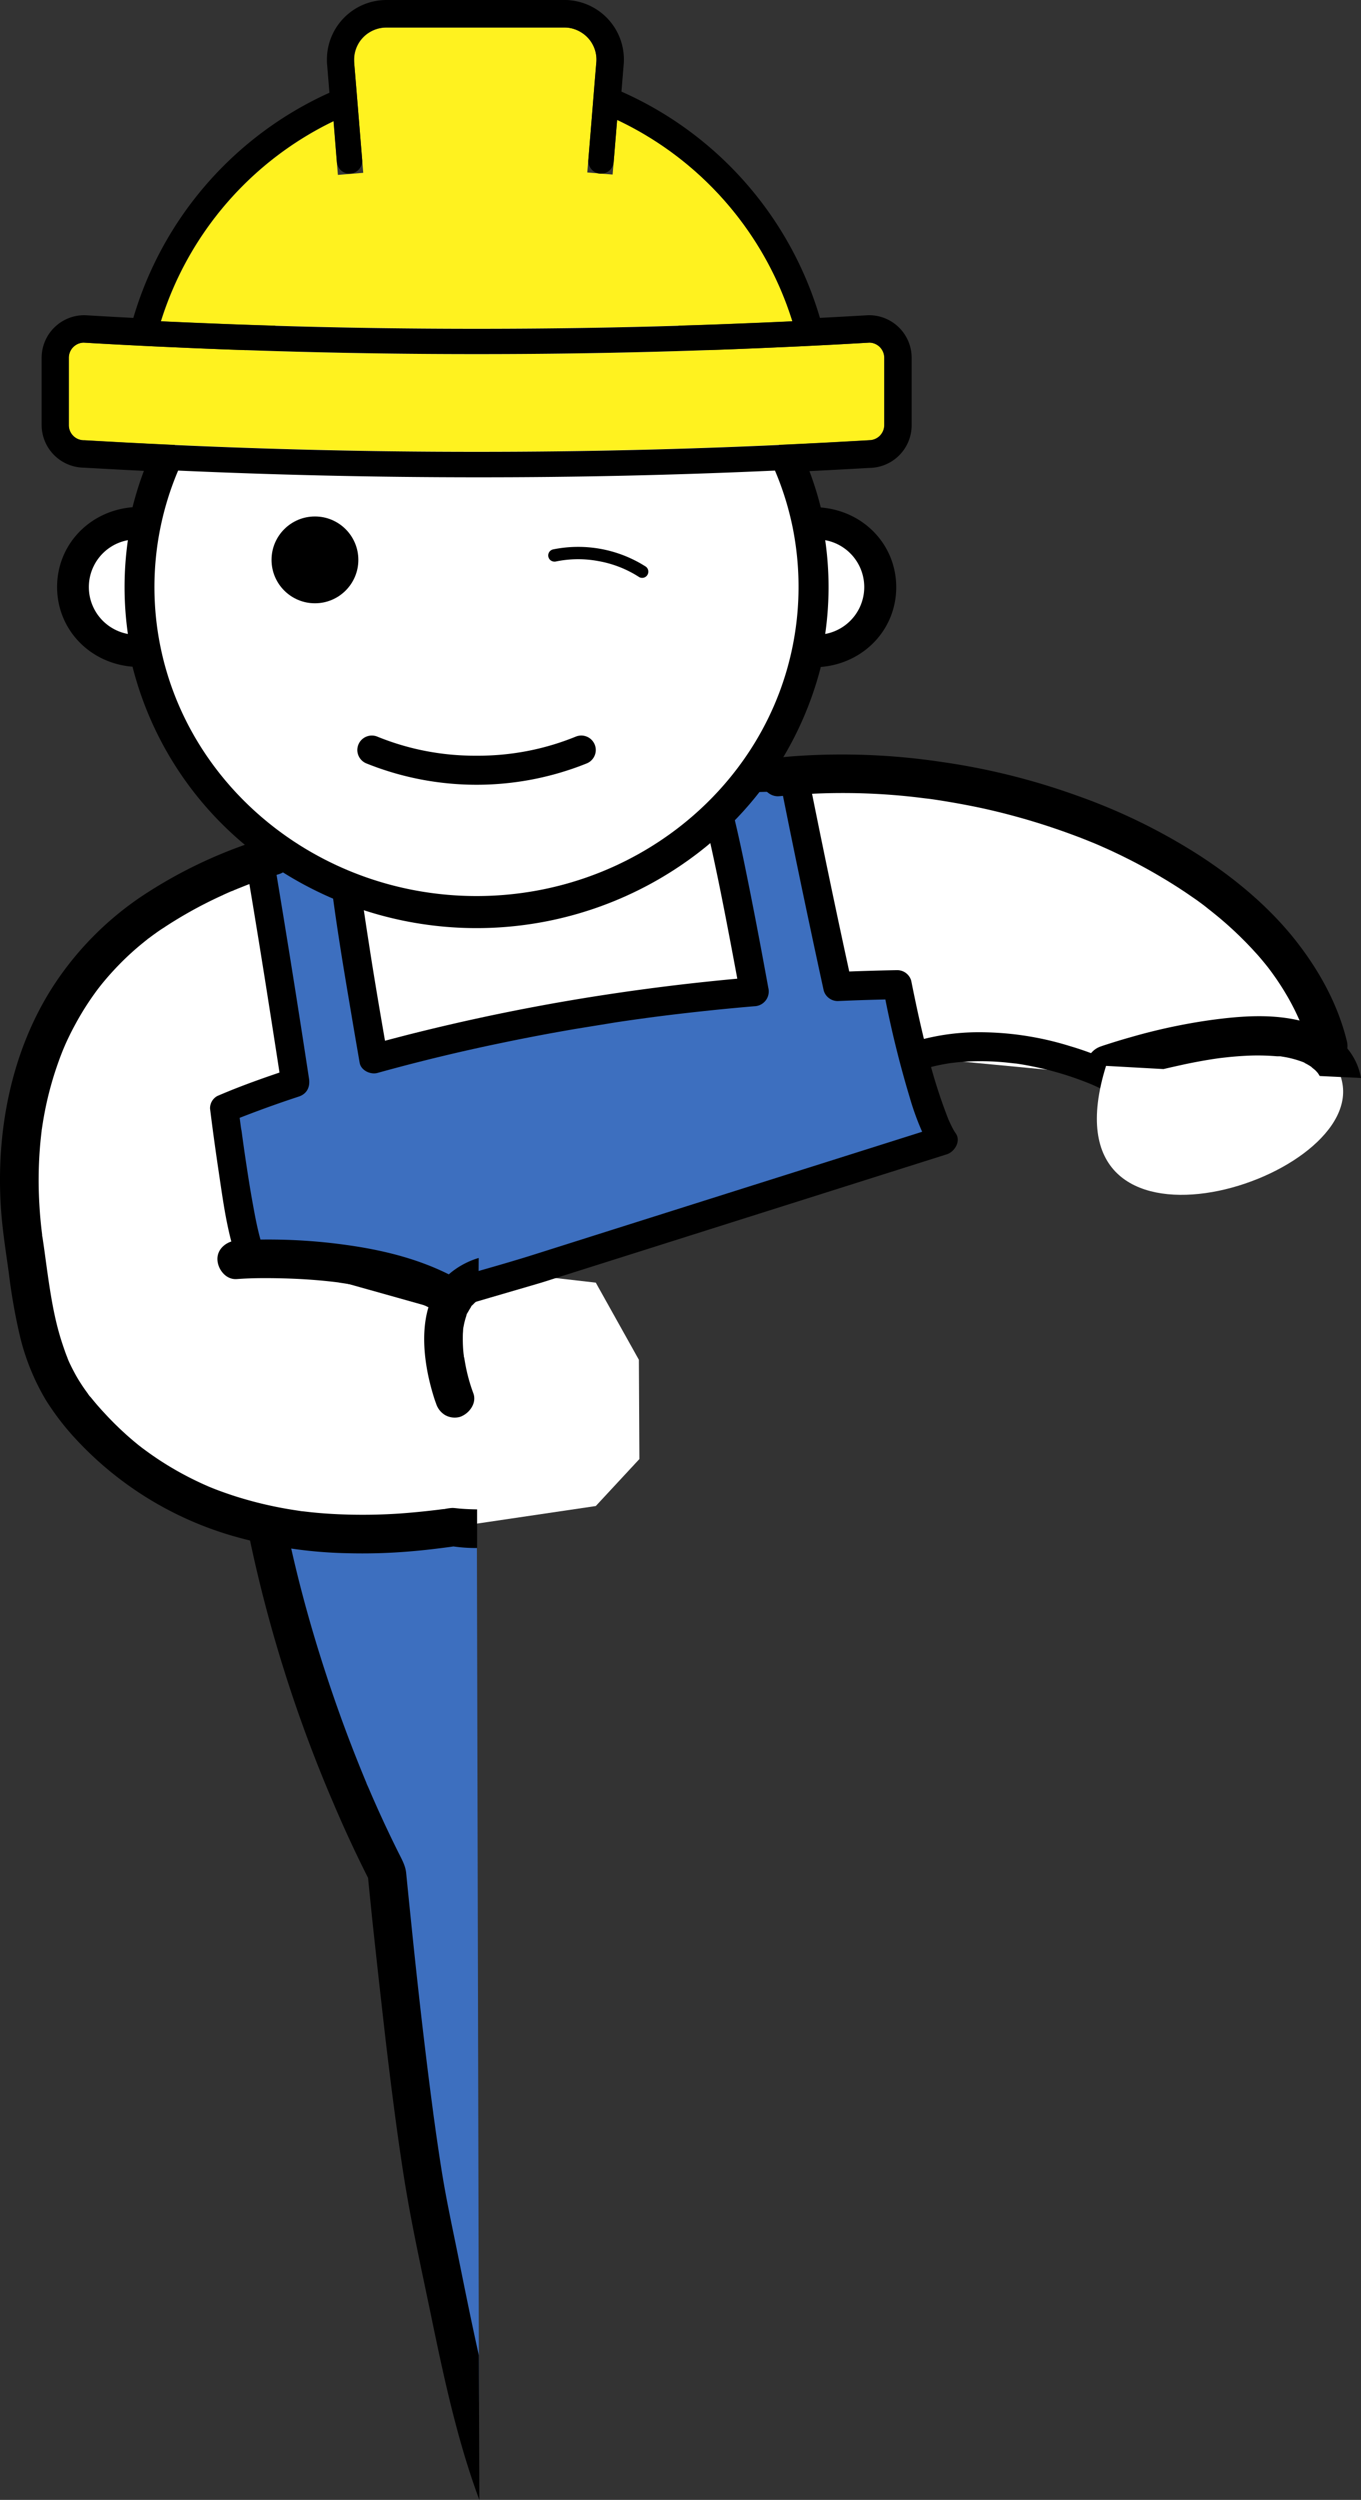
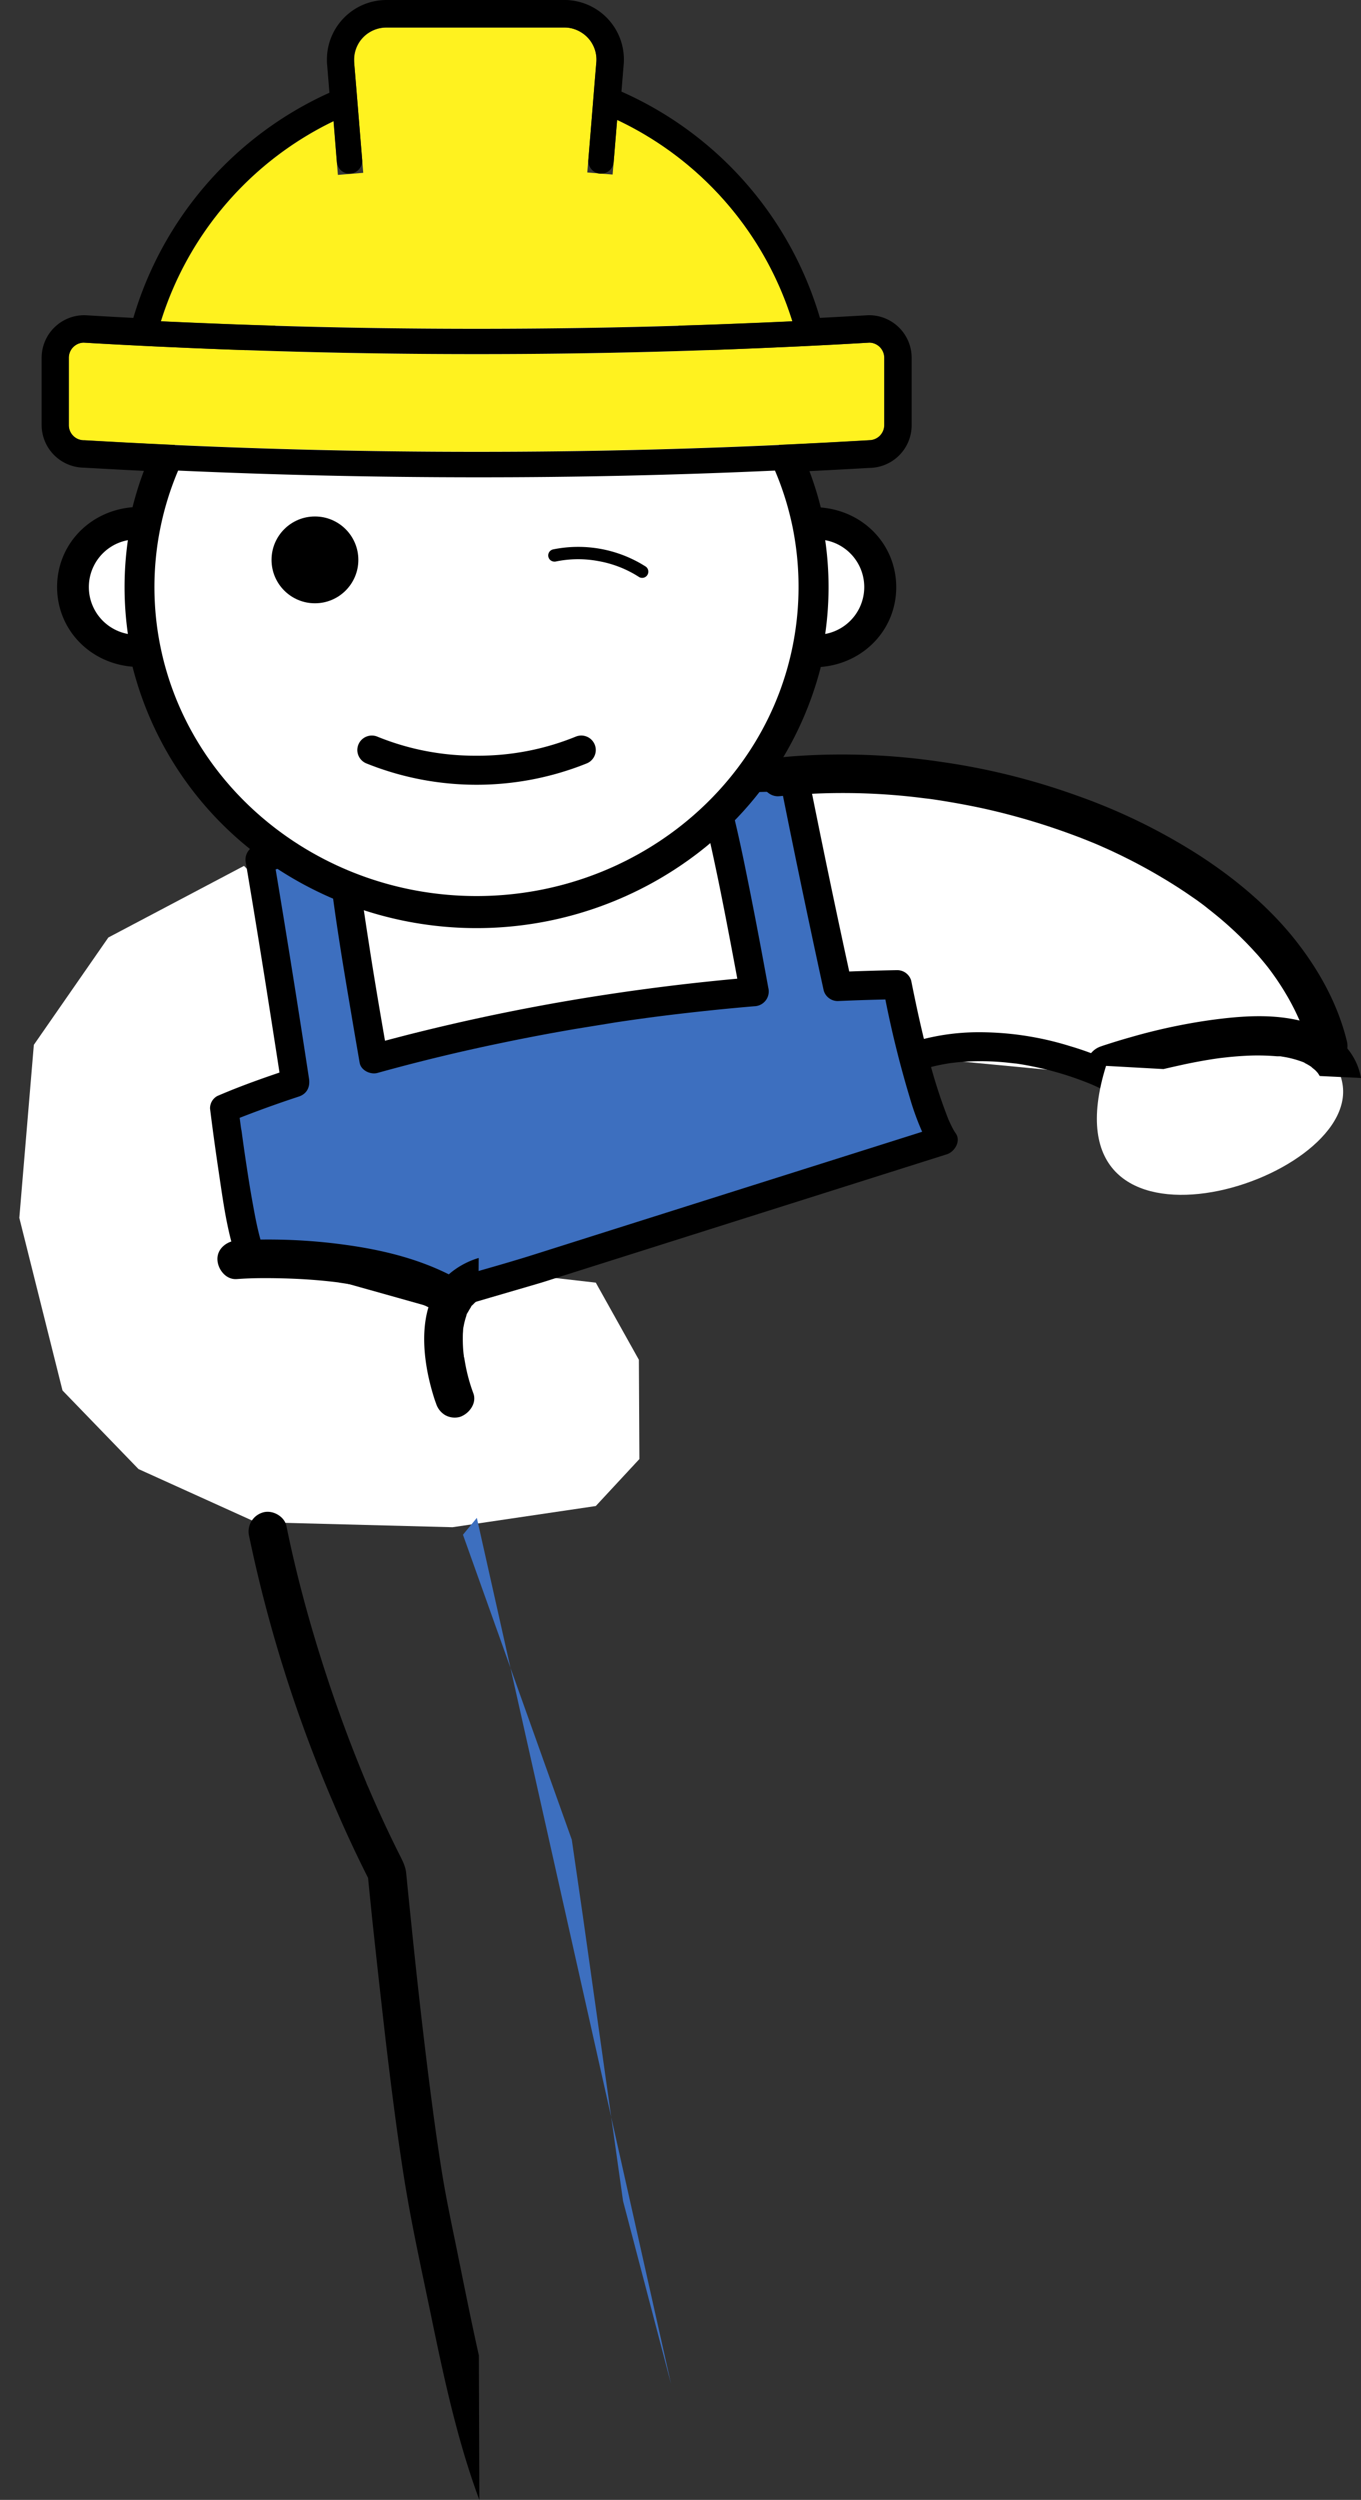
<svg xmlns="http://www.w3.org/2000/svg" viewBox="0 0 422.68 776.35">
  <rect x="0" y="0" width="422.68" height="776.35" fill="#333333" stroke="none" />
  <defs>
    <style>.cls-1{fill:#fff}.cls-2{fill:#3d6fbf}</style>
  </defs>
  <g id="Layer_2" data-name="Layer 2">
    <path class="cls-1" d="m250.75 162.84 14.07 4.91 9.77 13.12-4.19 16.01-19.65 5.95 2.48-23.37-2.48-16.62zM43.1 203.22l-13.45-6.43-8.27-14.12 5.93-15.45 20.19-3.74-5.04 22.95.64 16.79zm64.19 71.02 35.07 10.53 33.22-3.2 35.77-18.84 12.11-8.53 10.81 53.8-48.46 7.58-46.31 9.47-26.47 3.79-5.74-54.6zm139.25-33.06 46.3 2.53 44.38 10.49 41.67 24.07 28.07 33.21 1.5 13.7-24.94-3.37-24.81 4.68-17.29 2.35h-18.18l-20.09-3.66-20.7 4.31-3.26-24.71-20.23.38-12.42-63.98z" id="Layer_2-2" data-name="Layer 2" />
    <g id="Layer_1-2" data-name="Layer 1">
      <g id="Layer_2-3" data-name="Layer 2">
        <g id="Layer_1-2-2" data-name="Layer 1-2">
          <path class="cls-1" d="M343.52 333.94s-30.65-15.38-59.83-5.69" />
          <path d="M345.8 330.05a87.35 87.35 0 0 0-13.35-5.13 95 95 0 0 0-29.76-4.35 70.26 70.26 0 0 0-20.19 3.34 4.5 4.5 0 0 0 2.39 8.68 62.36 62.36 0 0 1 8.51-2.15c.7-.13 1.41-.24 2.12-.34.15 0 .89-.11.07 0l1.05-.13c1.46-.16 2.93-.27 4.4-.34 2.64-.12 5.29-.09 7.93.05 1.24.08 2.48.17 3.72.3l1.91.21.75.1c-1.08-.14.06 0 .29 0a99.84 99.84 0 0 1 22.46 6.1l1 .4c.91.38-1.07-.46-.21-.08l1.26.55 1.1.52c2.11 1.06 5 .63 6.16-1.61 1.08-2 .63-5-1.61-6.16Z" />
          <path class="cls-1" d="m75.78 268.9-42.13 22.24-23.14 33.34L6 378.21l13.41 53.6 23.6 24.41 36.37 16.47 61.15 1.59 44.5-6.58 13.54-14.59-.16-30.83-13.38-23.95-27.08-3.1-17.64 9.04-17.29-10.09-39.9-4.15-9.55-7.79v-39.51l18.12-11.4-9.74-56.25-6.17-6.18z" />
          <path d="M144 400.94a4.5 4.5 0 1 0-4.5-4.5 4.56 4.56 0 0 0 4.5 4.5Z" />
          <path class="cls-2" d="M79 390.44c-3.38 3.05-9.4-46.11-9.4-46.11s7.77-3.37 22.06-8.11C86.38 301.31 80.6 267 80.6 267l25.4-8.38c-.6 7 4.84 40.69 10 70.22A644.77 644.77 0 0 1 234.27 308c-4.42-24.31-11-58.61-14.46-66.07l26.73-.75s6.62 33.24 13.61 65.17q9.09-.41 18.51-.57c7.94 40.17 14.18 48.36 14.18 48.36l-126.53 40-28.31 8.3L93.84 390Z" />
          <path d="M75.84 387.26a4.26 4.26 0 0 1 5.65-.07c-.55-.49.57 1 .4.54a4.67 4.67 0 0 0-.27-.49c-.05-.09-.08-.19-.13-.29-.33-.58.43 1.16.27.65-.09-.27-.21-.54-.3-.81-.21-.62-.4-1.25-.58-1.88-1-3.61-1.69-7.31-2.36-11-.8-4.41-1.5-8.83-2.16-13.26q-.47-3.12-.9-6.24c-.14-1-.27-1.94-.4-2.91-.06-.4-.11-.8-.16-1.2-.1-.71.16 1.25 0 .41l-.09-.67c-.25-1.91-.5-3.81-.74-5.72l-2.22 3.89c.65-.29-.28.12-.64.26l1.09-.47q2.13-.87 4.26-1.68 8.07-3.1 16.27-5.79c2.51-.84 3.53-3 3.14-5.54q-4.92-32.34-10.3-64.61l-.78-4.66-3.14 5.54 22.3-7.28 3.17-1-5.7-4.34a41 41 0 0 0 .29 6.92c.4 4.23 1 8.45 1.53 12.67 1.45 10.73 3.18 21.42 5 32.11q1.65 9.86 3.36 19.72c.42 2.39 3.37 3.74 5.54 3.14q19.08-5.3 38.5-9.31 11.49-2.4 23-4.36l12.29-2c2.11-.32 4.23-.63 6.34-.93l3.12-.43.82-.11 1.8-.24q15.54-2 31.16-3.33a4.58 4.58 0 0 0 4.47-4.7 4.07 4.07 0 0 0-.13-1c-1.89-10.37-3.83-20.72-5.9-31.05-1.8-9-3.62-17.93-5.94-26.77a57.92 57.92 0 0 0-3.08-9.33l-3.88 6.77 23.41-.66 3.32-.09-4.33-3.3q4.4 22.14 9.09 44.22 2.22 10.49 4.51 21a4.53 4.53 0 0 0 4.34 3.3q9.24-.41 18.51-.57l-4.34-3.3a321.89 321.89 0 0 0 8.27 34 82.72 82.72 0 0 0 5.46 14 10.84 10.84 0 0 0 .86 1.43l2.68-6.61-18.23 5.77-40.82 12.9-42.67 13.5-24 7.6c-9.17 2.9-18.49 5.42-27.72 8.12l-1.31.38h2.39l-23.29-6.54-15.21-4.28c-2.28-.64-4.86-1.76-7.26-1.74-4.81 0-9.63.26-14.44.4a4.5 4.5 0 0 0 0 9l12.26-.34c.76 0 1.54 0 2.3-.07s-1.46-.39-.77-.12c.86.34 1.83.52 2.71.77l27.66 7.76 11.48 3.23c.71.2 1.42.44 2.14.6a7.87 7.87 0 0 0 4.13-.49l25.62-7.49c2.56-.74 5.09-1.58 7.63-2.39l21.24-6.72 29.29-9.27 30.49-9.65 25.12-7.95 13.12-4.15.6-.19c2.47-.78 4.53-4.18 2.69-6.61a12.69 12.69 0 0 1-.68-1.11c-.29-.52-.56-1.06-.81-1.59-.16-.34-.32-.67-.47-1l-.28-.63c-.5-1.15.39.94.06.14a162.4 162.4 0 0 1-6.62-21c-1.87-7.31-3.47-14.69-4.94-22.09a4.52 4.52 0 0 0-4.33-3.3q-9.27.17-18.51.57l4.34 3.31q-6.63-30.3-12.71-60.69l-.9-4.49a4.52 4.52 0 0 0-4.34-3.3l-23.41.65-3.32.1a4.57 4.57 0 0 0-3.89 2.23 4.7 4.7 0 0 0 0 4.54c.42.92-.29-.76-.15-.37.08.23.18.45.26.68.22.6.42 1.2.61 1.8.45 1.4.84 2.8 1.22 4.22 1 3.89 2 7.81 2.83 11.75 2.21 9.92 4.17 19.9 6.07 29.89q1.62 8.5 3.17 17l4.34-5.7q-27.32 2.28-54.38 6.74-22.41 3.71-44.54 9-10.32 2.46-20.56 5.3l5.54 3.15c-2-11.54-4-23.08-5.77-34.64-.78-5-1.54-10-2.24-15l-.24-1.73c0-.06-.16-1.18 0-.41s0-.33 0-.4c-.14-1.05-.28-2.11-.41-3.16-.23-1.86-.45-3.72-.64-5.59a45.25 45.25 0 0 1-.41-8.14c.23-2.85-3.07-5.2-5.7-4.34l-22.25 7.29-3.16 1a4.65 4.65 0 0 0-3.15 5.54q3.93 23.28 7.57 46.6 1.78 11.32 3.52 22.67l3.14-5.54c-7.8 2.59-15.59 5.3-23.14 8.57a4.35 4.35 0 0 0-2.23 3.88q1.14 9.15 2.49 18.26c1.28 8.48 2.35 17.2 4.8 25.48a16.82 16.82 0 0 0 1.75 4.31 5.21 5.21 0 0 0 7.11 1.93 4.67 4.67 0 0 0 .89-.64 4.51 4.51 0 0 0 0-6.36 4.63 4.63 0 0 0-6.43.02Z" />
          <path d="M242.08 247.26a197.85 197.85 0 0 1 42.9.38l2.57.32c.21 0 1.74.23.67.08s-.12 0 .12 0l.92.13c1.77.25 3.53.53 5.3.83q5.28.88 10.5 2a209.39 209.39 0 0 1 20.62 5.64q5 1.65 10 3.57c1.6.62 3.2 1.27 4.79 1.93 1 .39-1.22-.52 0 0l1.13.49 2.58 1.15A171.2 171.2 0 0 1 362 273.2c2.75 1.66 5.46 3.41 8.1 5.25q2 1.35 3.84 2.76l1 .78.38.3c.52.38-.64-.5-.57-.45.66.55 1.34 1.06 2 1.6A112.52 112.52 0 0 1 390 295.92c1 1.08 1.91 2.18 2.83 3.3.44.54.87 1.08 1.3 1.63.61.78-.87-1.15-.13-.16.23.31.47.62.7.94a82.44 82.44 0 0 1 4.73 7.14 73.34 73.34 0 0 1 3.8 7.31l.4.9c.53 1.21-.47-1.16-.11-.27.28.7.56 1.39.82 2.09.47 1.26.91 2.54 1.31 3.83s.75 2.59 1.07 3.9a6.05 6.05 0 0 0 7.38 4.19 6.12 6.12 0 0 0 4.19-7.38c-2.9-11.9-9-22.66-16.6-32.14-8.1-10-18.2-18.39-29-25.42a182.94 182.94 0 0 0-38.08-18.65 212.25 212.25 0 0 0-42.22-10.51 208.57 208.57 0 0 0-44.94-1.84q-2.72.19-5.43.48a6.44 6.44 0 0 0-4.24 1.75 6.2 6.2 0 0 0-1.76 4.25c.14 3 2.66 6.34 6 6Z" />
          <path class="cls-1" d="M253.23 185.6c0 58.06-47 99.17-105.1 99.17S43 243.66 43 185.6a105.11 105.11 0 0 1 210.22 0Z" />
          <path d="M270 106.4q-6.93.42-13.89.77l-8 .4-8.91.4a2076.939 2076.939 0 0 1-182.44 0l-8.91-.4-8-.4c-4.64-.24-9.26-.49-13.89-.77a4.72 4.72 0 0 0-4.61 4.71V132a4.71 4.71 0 0 0 4.71 4.71h.23c3.06.18 6.13.34 9.19.51l2.22.12c2.16.12 4.33.23 6.49.33l1.44.08c68 3.37 136.67 3.37 204.67 0l1.45-.08q3.25-.15 6.49-.33l2.22-.12c3.06-.17 6.13-.33 9.18-.51h.24a4.71 4.71 0 0 0 4.71-4.71v-20.89a4.72 4.72 0 0 0-4.59-4.71Zm-192.92-5.53c47.2 1.61 94.63 1.61 141.84 0q6.09-.21 12.17-.46 7.5-.3 15-.65a103.1 103.1 0 0 0-54.43-62.55l-1.4 17-7.87-.65L184 34l.67-8.17.52-6.26a10 10 0 0 0-8.95-11H120a10 10 0 0 0-10 10v1l.55 6.61.67 8.17 1.59 19.32-7.87.65-1.37-16.66A103.16 103.16 0 0 0 50 99.76q7.47.36 15 .65 6 .26 12.08.46Z" style="fill:#fff21f" />
          <path d="M269.91 97.89h-.27q-7.5.44-15 .83A111.08 111.08 0 0 0 193 28.45l.67-8.12A18.49 18.49 0 0 0 177.11.09C176.5 0 175.87 0 175.25 0H120a18.49 18.49 0 0 0-18.47 18.51c0 .58 0 1.16.08 1.74l.7 8.55a111.13 111.13 0 0 0-60.9 69.93q-7.5-.39-15-.84h-.25a13.24 13.24 0 0 0-13.23 13.22V132A13.28 13.28 0 0 0 26 145.23l3.95.22 4.18.23 4.44.24 6.12.31a103.23 103.23 0 0 0-3.53 11.29c-13.39 1.1-23.43 11.67-23.43 24.76s10 23.67 23.43 24.77A105.8 105.8 0 0 0 79.35 265a113.06 113.06 0 0 0 137.3 0 105.79 105.79 0 0 0 38.26-57.87c13.39-1.1 23.43-11.67 23.43-24.77s-10-23.66-23.43-24.76a103.23 103.23 0 0 0-3.53-11.29l6.11-.31 4.45-.24 4.18-.23 3.92-.22A13.27 13.27 0 0 0 283.13 132v-20.89a13.23 13.23 0 0 0-13.22-13.22Zm-.24 38.86c-3.05.18-6.12.34-9.18.51l-2.22.12q-3.24.18-6.49.33l-1.45.08c-68 3.37-136.67 3.37-204.67 0l-1.44-.08q-3.26-.15-6.49-.33l-2.22-.12c-3.06-.17-6.13-.33-9.19-.51h-.23a4.71 4.71 0 0 1-4.71-4.75v-20.89A4.73 4.73 0 0 1 26 106.4c4.63.28 9.25.53 13.89.77l8 .4 8.91.4a2076.939 2076.939 0 0 0 182.44 0l8.91-.4 8-.4q6.94-.36 13.89-.77a4.72 4.72 0 0 1 4.61 4.71V132a4.72 4.72 0 0 1-4.71 4.71ZM248 182.31a92.81 92.81 0 0 1-1.88 18.58c-9.12 44.84-50.41 77.38-98.12 77.38s-89-32.54-98.16-77.38a92.64 92.64 0 0 1 5.48-54.75q46.23 2.07 92.68 2.09t92.68-2.09a92 92 0 0 1 5.48 17.6 93.34 93.34 0 0 1 1.84 18.57ZM103.62 37.57l1 12.73a3.94 3.94 0 0 0 4.25 3.61 4 4 0 0 0 3.61-4.26l-1.26-15.39-.67-8.17-.55-6.61a9.87 9.87 0 0 1 2.41-7.55 10.27 10.27 0 0 1 7.77-3.41H175a10.3 10.3 0 0 1 7.8 3.48 9.87 9.87 0 0 1 2.37 7.59l-.52 6.26L184 34l-1.28 15.67a4 4 0 0 0 3.61 4.26 3.94 3.94 0 0 0 4.25-3.6l1.08-13.09a103.1 103.1 0 0 1 54.43 62.55q-7.47.36-15 .65-6.08.25-12.17.46c-47.21 1.61-94.64 1.61-141.84 0q-6.09-.21-12.17-.46-7.47-.3-15-.65a103.14 103.14 0 0 1 53.71-62.22Zm-63.9 159.31a14.81 14.81 0 0 1 0-29.13 103 103 0 0 0 0 29.13Zm216.56-29.13a14.81 14.81 0 0 1 0 29.13 102.27 102.27 0 0 0 0-29.13Z" />
          <circle cx="97.81" cy="173.87" r="13.48" />
          <path d="M148 234.68a80 80 0 0 1-30.74-5.89 4.51 4.51 0 0 0-5.92 2.36 4.66 4.66 0 0 0-.37 1.76 4.53 4.53 0 0 0 2.74 4.14 91.6 91.6 0 0 0 68.58 0 4.51 4.51 0 0 0 2.74-4.14 4.51 4.51 0 0 0-4.53-4.49 4.62 4.62 0 0 0-1.76.37 80 80 0 0 1-30.74 5.89Zm37.89-60.42a34.2 34.2 0 0 1 12.43 4.84 1.91 1.91 0 0 0 3-1.24 1.91 1.91 0 0 0-.83-1.94 39 39 0 0 0-28.73-5.3 1.93 1.93 0 0 0-1.47 1.53 1.92 1.92 0 0 0 1.55 2.23 2 2 0 0 0 .77 0 33.92 33.92 0 0 1 13.28-.12Z" />
          <path class="cls-1" d="M416.92 336.55c5.41 31.23-94.25 61.21-73.4-5.61 0 0 68.27-23.94 73.4 5.61Z" />
          <path d="M73.57 397.22c4.66-.35 9.36-.34 14-.23s9.62.4 14.41.91c1.25.13 2.49.28 3.74.44s-1.5-.22-.22 0l1 .15 2.09.32c2.71.45 5.41 1 8.09 1.59 3 .71 6.06 1.55 9 2.56q2.28.77 4.52 1.68c.42.18 1.08.64-.29-.12.4.22.86.38 1.29.57.74.34 1.48.69 2.21 1.06 2.8 1.4 6.62.84 8.2-2.15 1.44-2.73.85-6.71-2.15-8.21-10.9-5.46-22.8-8.07-34.83-9.55a175.06 175.06 0 0 0-26.1-1.24c-1.65 0-3.31.1-5 .22-3.13.24-6.16 2.59-6 6 .13 3 2.64 6.26 6 6Z" />
-           <path class="cls-2" d="M148.09 471.37c-33 4.22-59.65 5.87-59.65 5.87l-4.31 5.24 33.8 94.71 3.38 23.3 12.54 88.91 14.9 56.78Z" />
+           <path class="cls-2" d="M148.09 471.37l-4.31 5.24 33.8 94.71 3.38 23.3 12.54 88.91 14.9 56.78Z" />
          <path d="M148.72 731.47c-2.22-9.92-4.22-19.9-6.24-29.87-1.81-9-3.76-17.87-5.22-26.9-.68-4.25-1.31-8.5-1.92-12.76-.14-1.05-.29-2.1-.43-3.15-.09-.59-.17-1.18-.25-1.77s-.33-2.52-.07-.56c-.3-2.31-.62-4.61-.91-6.92-2.25-17.53-4.21-35.1-6-52.67q-.72-7-1.42-14l-.12-1.22c-.24-2.29-1.3-4.13-2.31-6.15q-4.72-9.45-8.9-19.16c-.32-.76-.65-1.51-1-2.27-.46-1.08-.13-.31 0-.09-.22-.5-.43-1-.64-1.51-.7-1.69-1.38-3.38-2.06-5.07q-1.92-4.8-3.73-9.64-3.63-9.72-6.81-19.59c-3.85-11.91-7.23-24-10-36.19q-.91-4-1.73-8.07c-.63-3.08-4.45-5.14-7.38-4.19a6.16 6.16 0 0 0-4.2 7.38 434.82 434.82 0 0 0 26.34 83.28q4.92 11.57 10.59 22.81.72 7.35 1.49 14.69 2 18.6 4.14 37.16c1.63 13.68 3.36 27.35 5.5 41 2.31 14.63 5.55 29.11 8.54 43.6 3.88 18.74 7.93 37.62 14.49 55.63l.4 1.08ZM368 330.5c3.28-.69 6.59-1.3 9.92-1.78l.57-.08.68-.09 2.62-.29c1.65-.16 3.31-.29 5-.38a69.11 69.11 0 0 1 9.76.15h1.05l.63.08-.49-.05c.67.1 1.33.21 2 .34a32.37 32.37 0 0 1 4 1.09c.25.08.49.18.73.27l-.4-.2.5.23.2.07c.39.15.94.47 0 .05.56.27 1.12.55 1.65.87.29.17.56.34.83.53.4.43 1 .8 1.38 1.21.2.2.39.42.58.64s.45.7.66 1l12.81.61c-1.65-9.24-9.26-15.28-18-17.57-9.36-2.47-19.28-1.7-28.75-.41a180.23 180.23 0 0 0-24.63 5.27c-2.48.7-4.95 1.44-7.41 2.24-.58.18-1.16.37-1.73.57l-.28.1a6.66 6.66 0 0 0-4.24 4.33c-.16.45-.29.9-.42 1.36l24.13 1.34c2.2-.53 4.4-1 6.65-1.5Z" />
-           <path d="M143.13 468.52c-.83-.06-1.66-.18-2.5-.23h-.1a16.48 16.48 0 0 0-2.51.35h-.24c-1.26.19-.59.09-.1 0-1 .15-2.05.27-3.07.39q-5.25.62-10.51 1a172 172 0 0 1-19 .22c-3-.13-6-.35-8.92-.67l-2.18-.25c-.35 0-.71-.1-1.06-.13H93c-1.35-.2-2.7-.41-4-.64a120.81 120.81 0 0 1-15.35-3.71c-2.35-.74-4.68-1.55-7-2.45l-1.5-.6-.16-.07-.17-.07-.37-.15.24.09c-1.13-.49-2.26-1-3.37-1.53a99.63 99.63 0 0 1-11.63-6.52q-2.64-1.73-5.17-3.62l-.41-.32.16.13c.85.67-1.24-.94-.38-.29l.22.16-1.11-.84c-.8-.66-1.6-1.32-2.39-2a100.52 100.52 0 0 1-8.61-8.41q-2-2.16-3.8-4.42a5.4 5.4 0 0 1-.9-1.12l.4.52-.53-.7-.5-.7a54.14 54.14 0 0 1-3-4.65c-.74-1.33-1.44-2.69-2.09-4.06l-.51-1.13v-.1c.52 1.29-.49-1.08 0 0-.35-.88-.7-1.76-1-2.65a84.3 84.3 0 0 1-2.74-9.35c-1.44-6.25-2.3-12.62-3.18-19-.22-1.63-.44-3.26-.68-4.88l-.33-2.25v.37a.11.11 0 0 1 0 .08v-.08c0-.31-.19-1.34 0-.43v.06l-.12-1q-.54-4.35-.79-8.73a127 127 0 0 1 .14-17.34c.1-1.31.22-2.62.37-3.93.07-.66.15-1.32.23-2-.19 1.3.19-1.49 0-.18a.38.38 0 0 1 0 .15l.21-1.38q.64-4.21 1.62-8.37c.65-2.75 1.41-5.48 2.28-8.17q.6-1.85 1.26-3.66c.24-.67.49-1.33.75-2l.39-1 .34-.81-.1.23c.19-.46.18-.42.1-.23.14-.32.28-.64.43-1a83.527 83.527 0 0 1 2.79-5.7c1.33-2.5 2.77-4.94 4.33-7.3.79-1.19 1.6-2.36 2.45-3.52l.64-.86c.09-.12.84-1.05.18-.25s.1-.12.19-.24l.9-1.12c1.84-2.26 3.8-4.42 5.85-6.49a86.26 86.26 0 0 1 6.62-6c.57-.46 1.14-.92 1.72-1.37-.94.69 1.1-.88.06-.05l-.06.05.06-.05.61-.46c1.34-1 2.71-2 4.13-2.9a132.1 132.1 0 0 1 17.51-9.77c1.41-.66 2.83-1.32 4.27-1.9-.44.18-1 .4.12 0h-.12l.32-.13 1.23-.5 2.5-1c3.28-1.25 6.61-2.37 10-3.39 3-.91 5.2-4.24 4.19-7.38a6.09 6.09 0 0 0-7.4-4.12 145.43 145.43 0 0 0-39.64 18.55 98 98 0 0 0-26.87 27.23C3.52 326.12-1.3 351.2.29 375.22c.45 6.77 1.54 13.47 2.46 20.19a180.61 180.61 0 0 0 3.49 19.73 71.27 71.27 0 0 0 8 19.65 81 81 0 0 0 9.76 12.6 107 107 0 0 0 48 29.51 138.56 138.56 0 0 0 35.44 5.44 175.58 175.58 0 0 0 20.13-.57c4.11-.34 8.2-.83 12.29-1.38l.75-.11.82-.1h-.15l-.63.08h.26a49 49 0 0 0 7.26.48v-12c-1.74-.02-3.39-.09-5.04-.22Z" />
          <path d="M148.51 403.66h.06l.1-13a25.22 25.22 0 0 0-8.36 4.32c-11.18 8.88-9.47 26-5.78 38.19.27.9.55 1.79.89 2.67a6.44 6.44 0 0 0 2.75 3.58 6.09 6.09 0 0 0 4.63.61c2.85-.92 5.39-4.24 4.19-7.38a53.63 53.63 0 0 1-2.54-9.39c-.12-.67-.23-1.33-.33-2v.39c.11.92-.25-1.77-.12-.87a3.5 3.5 0 0 0 .07.45c0-.3-.08-.6-.11-.91a41.56 41.56 0 0 1-.23-4.6c0-.71 0-1.42.07-2.14a11.59 11.59 0 0 1 .1-1.16v.08c-.25 1.6.18-1.62 0-.08a22.64 22.64 0 0 1 1.11-4.3l-.15.31c-.39.82.62-1.6.31-.74a1.07 1.07 0 0 1-.14.36.09.09 0 0 1 0 .07c.11-.24.22-.48.35-.72a20.87 20.87 0 0 1 1.11-1.81c-1 1.19.81-1.18.11-.15l-.08.13c.24-.29.5-.57.76-.83s.57-.54.86-.79l-.08.05c-.76.56.11-.12.45-.34Z" />
        </g>
      </g>
    </g>
  </g>
</svg>